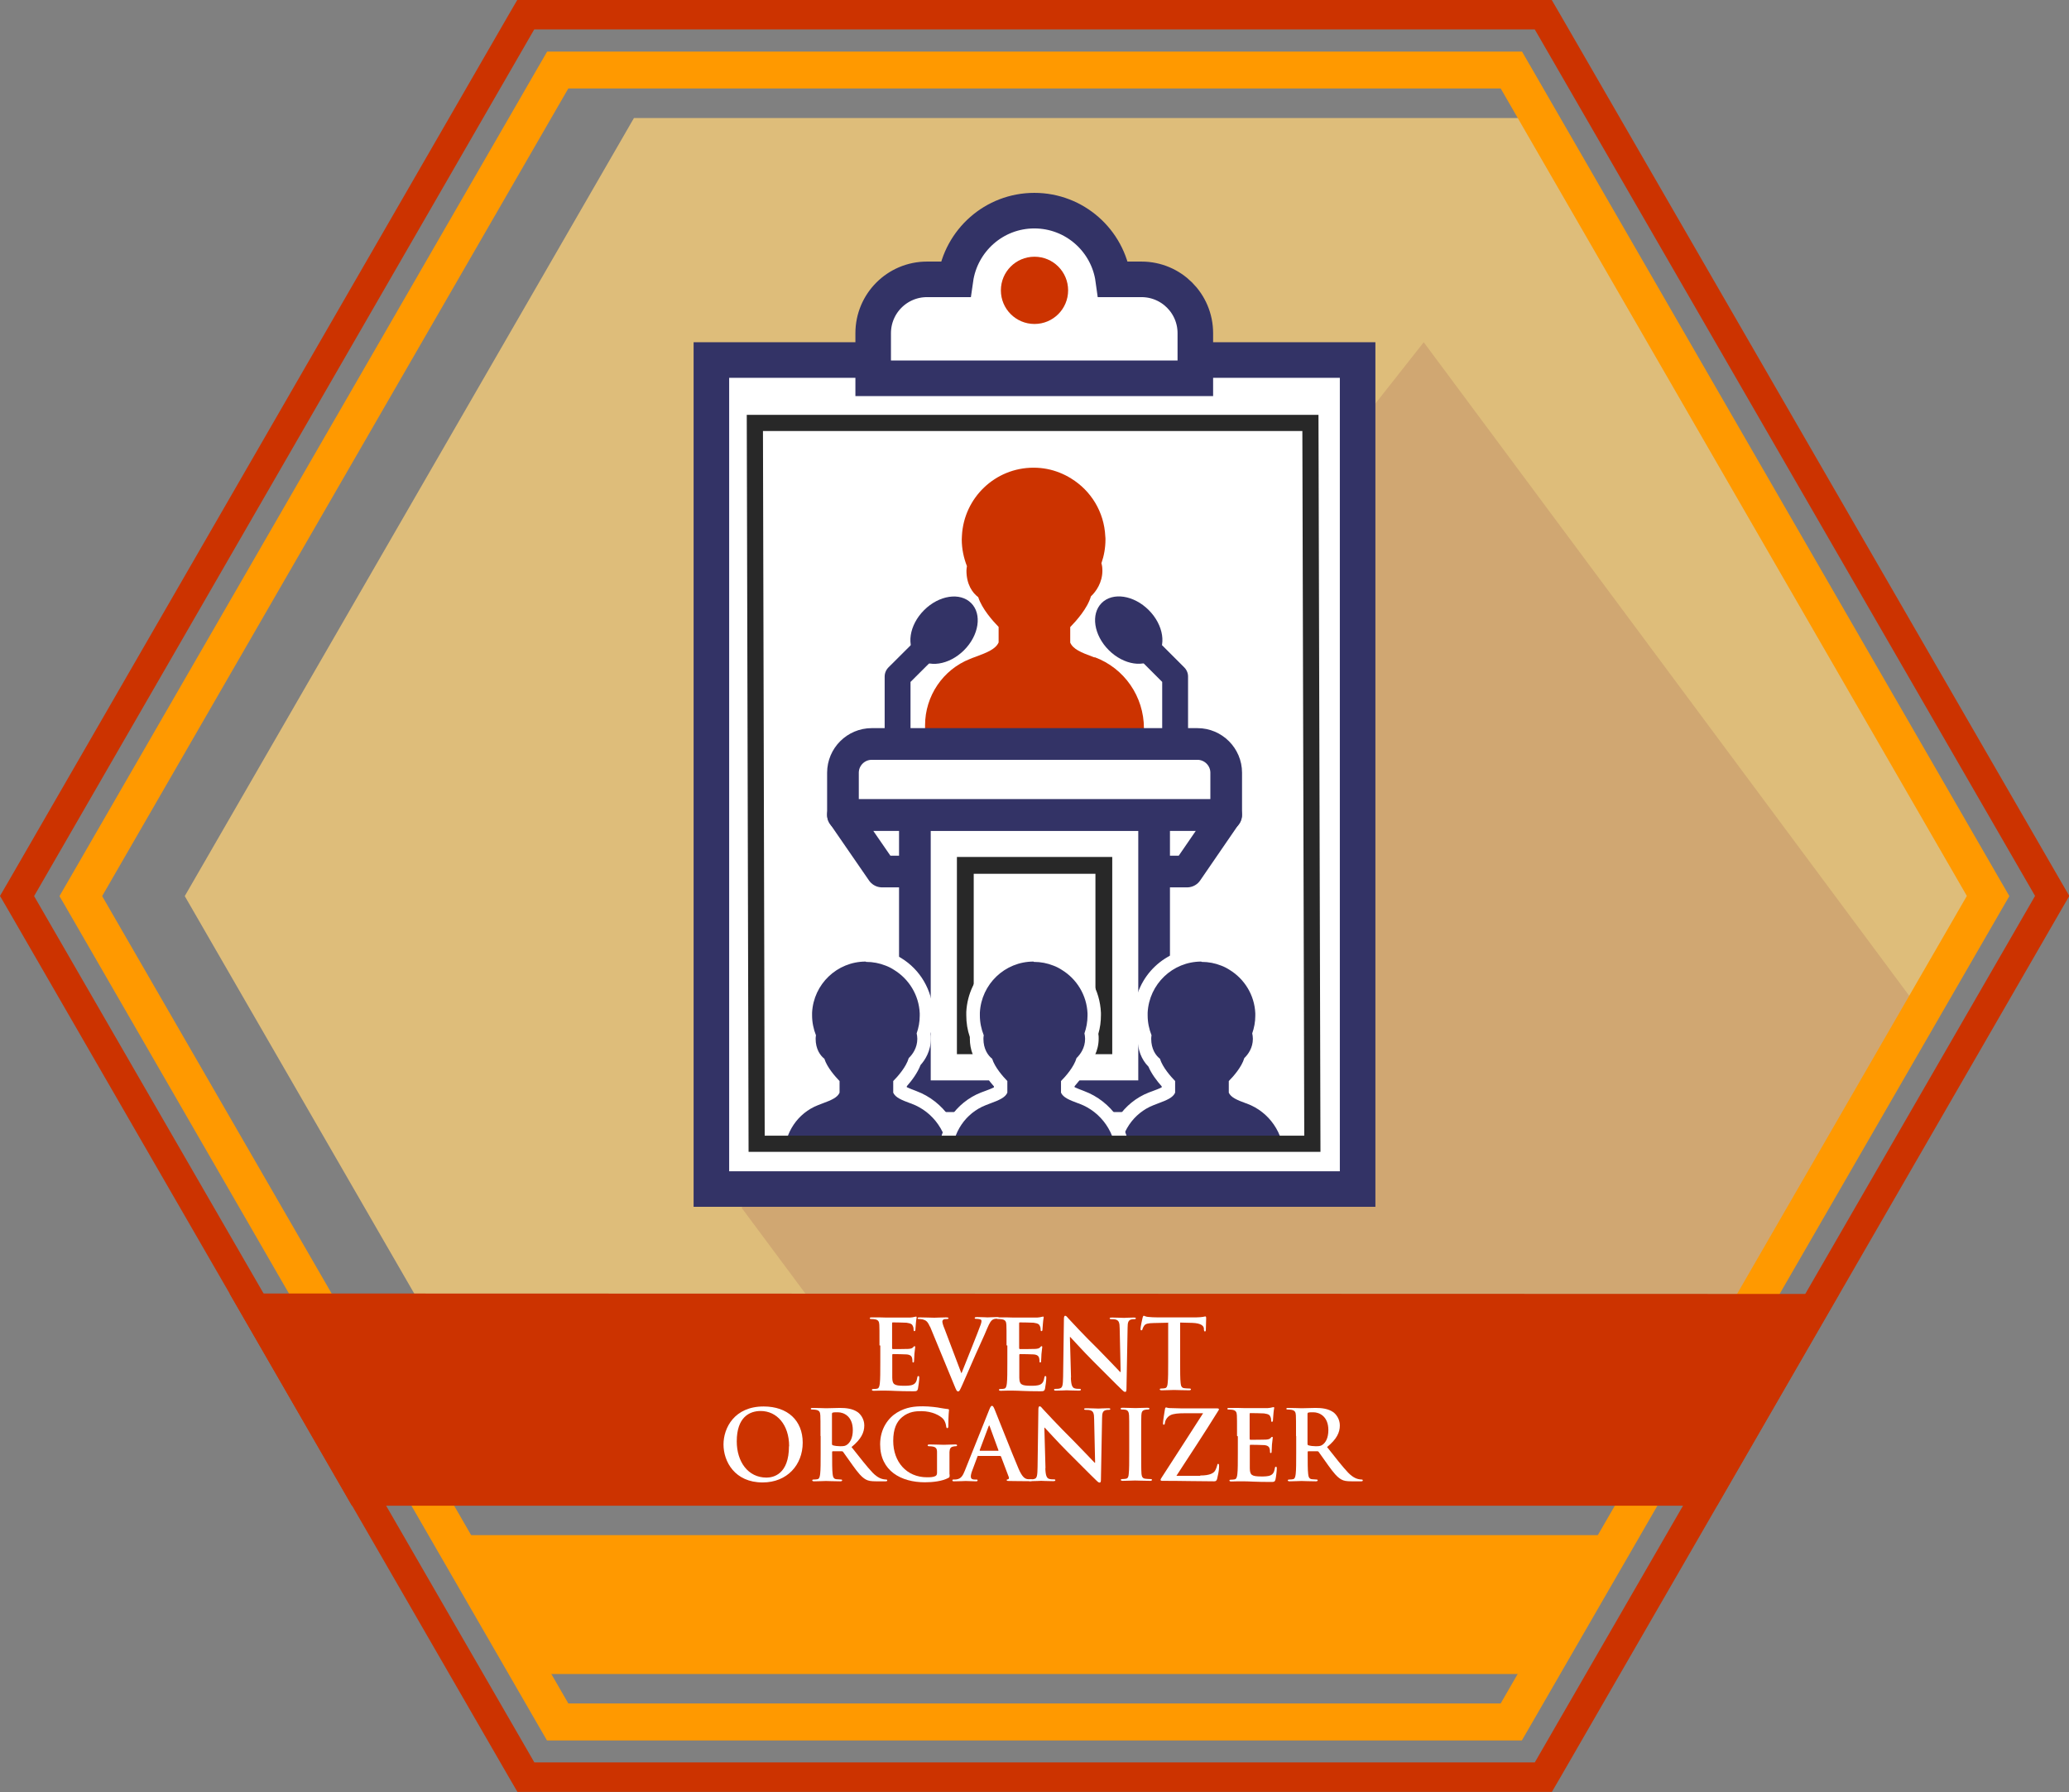
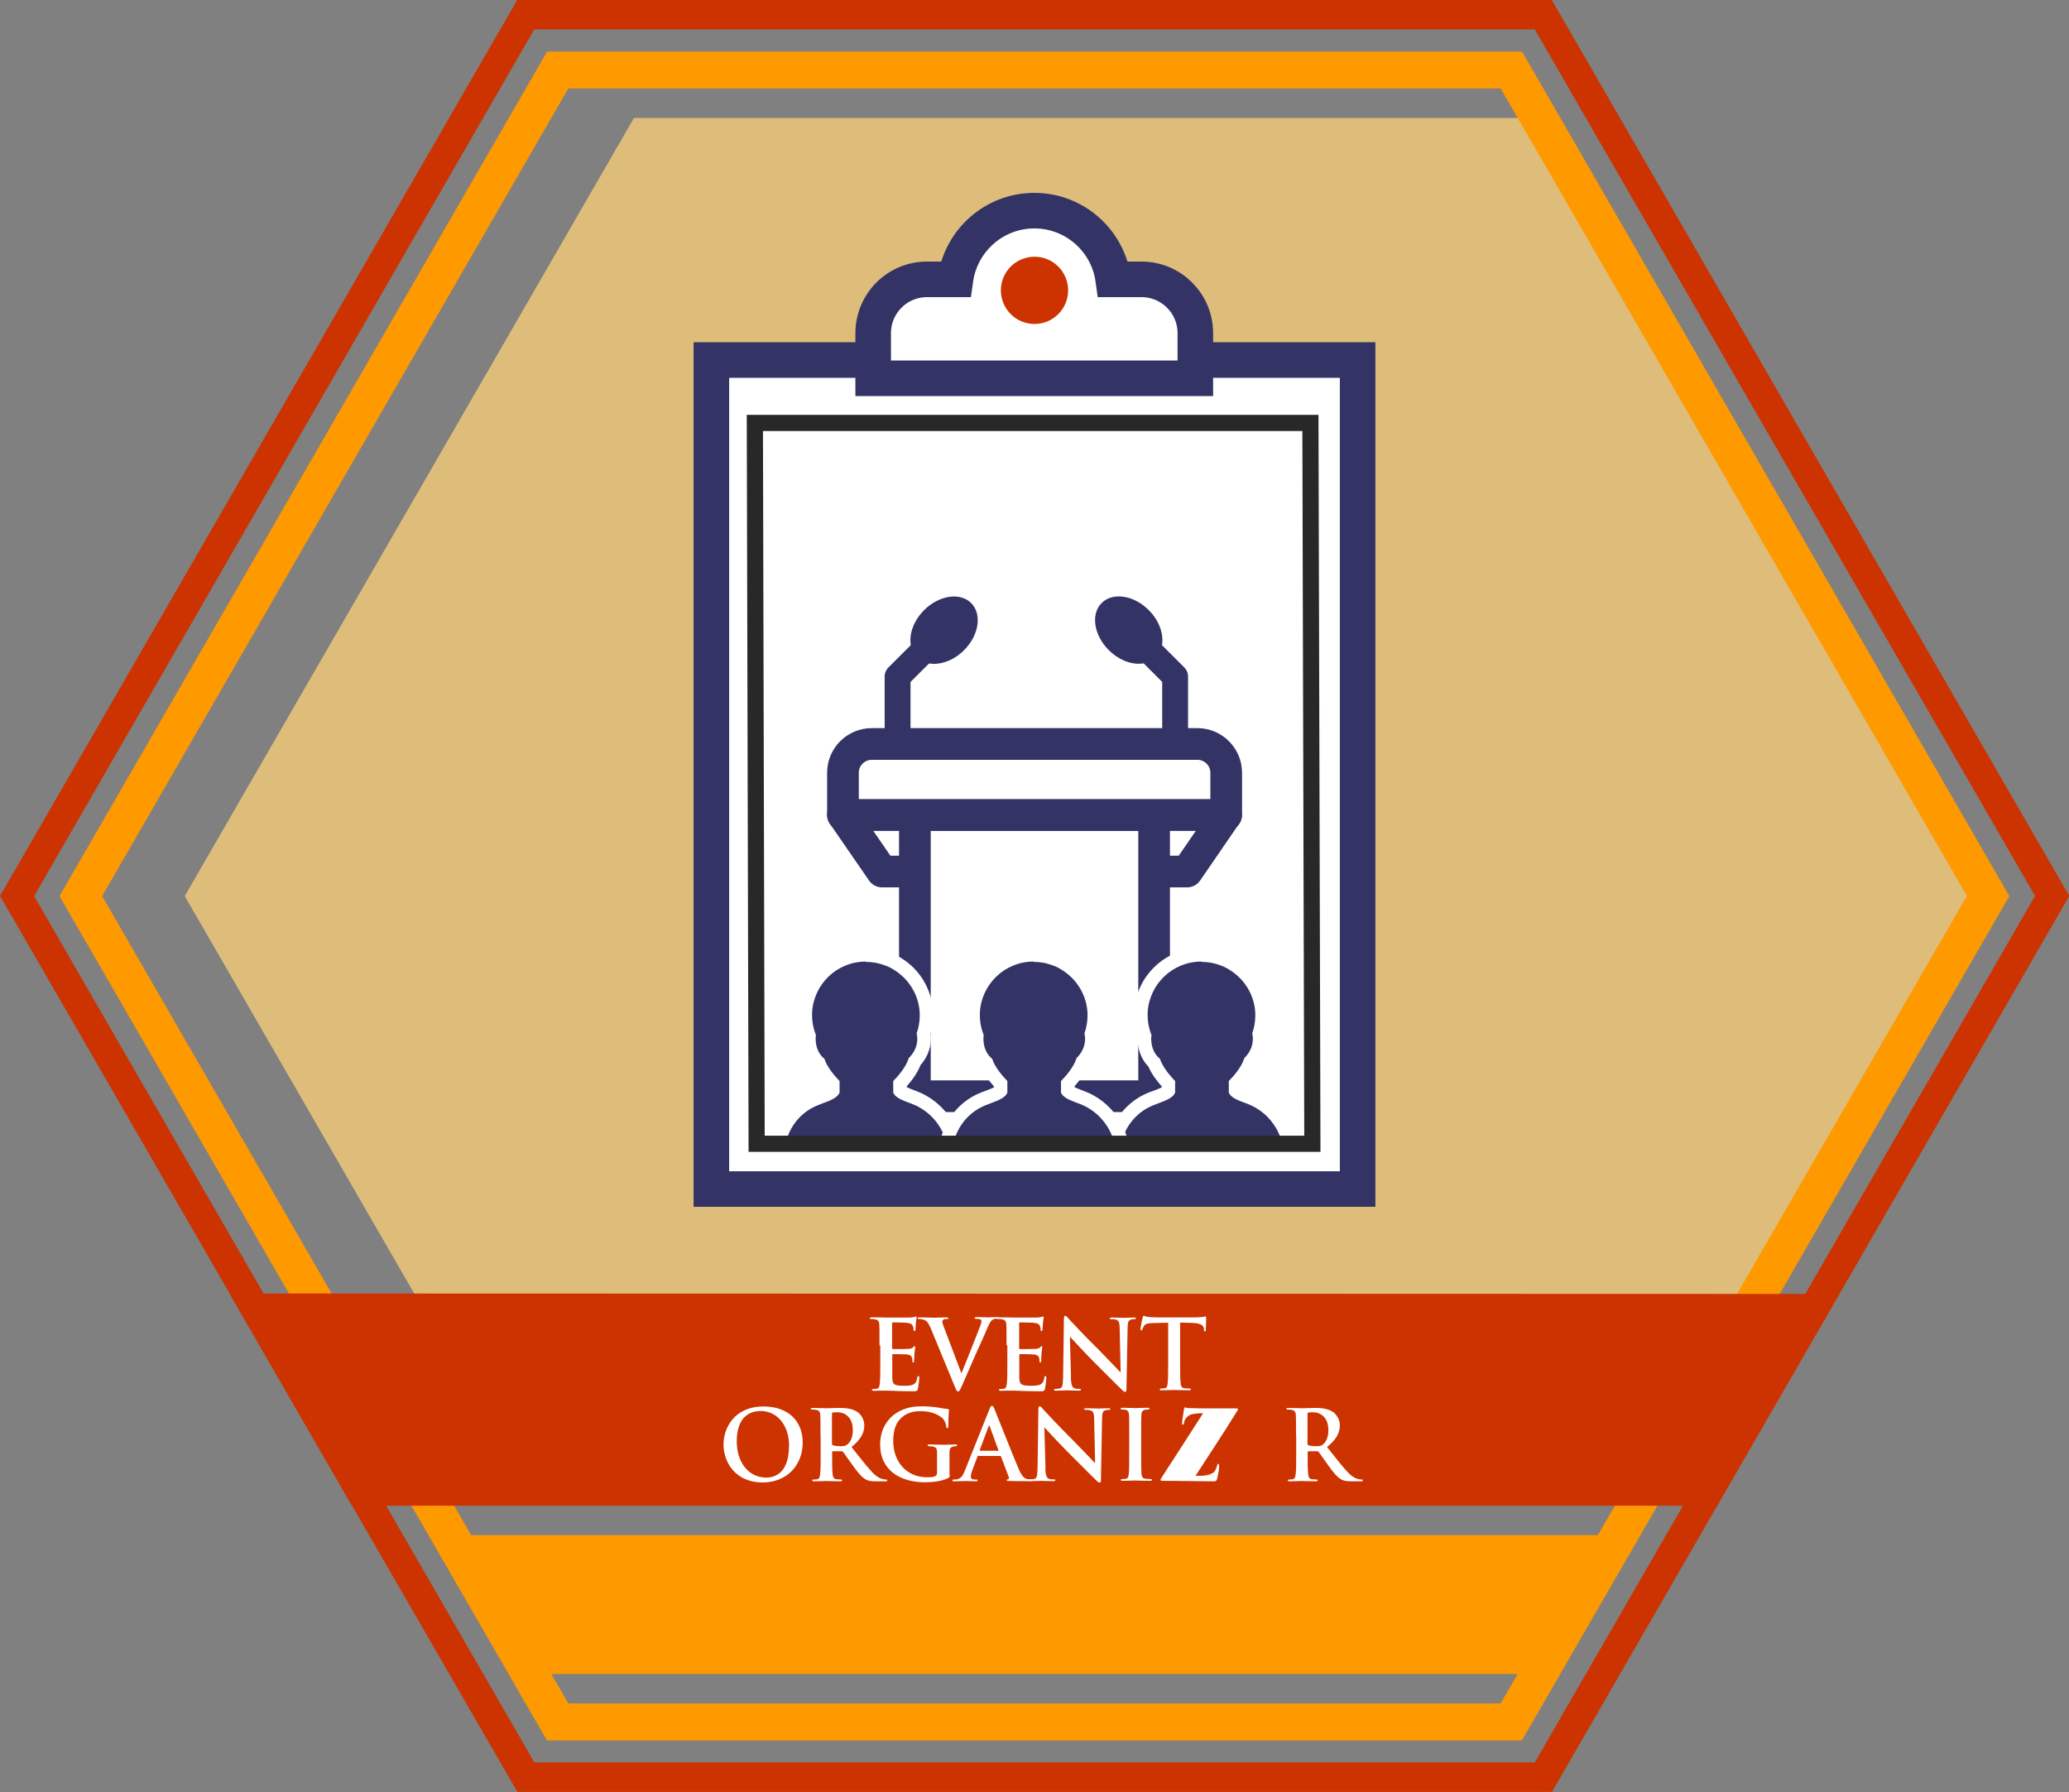
<svg xmlns="http://www.w3.org/2000/svg" id="_53.awards.individual.event.organizer" data-name="53.awards.individual.event.organizer" viewBox="0 0 128 110.85">
  <rect x="0" y="0" width="128" height="110.85" fill="#808080" stroke="none" />
  <defs>
    <style>
      .cls-1 {
        stroke-width: 1.6px;
      }

      .cls-1, .cls-2, .cls-3, .cls-4 {
        fill: none;
      }

      .cls-1, .cls-5 {
        stroke-linejoin: round;
      }

      .cls-1, .cls-5, .cls-6, .cls-7, .cls-8 {
        stroke: #336;
      }

      .cls-1, .cls-5, .cls-6, .cls-8 {
        stroke-linecap: round;
      }

      .cls-9, .cls-5, .cls-6, .cls-7, .cls-8 {
        fill: #fff;
      }

      .cls-2, .cls-6, .cls-7, .cls-4, .cls-8 {
        stroke-miterlimit: 10;
      }

      .cls-2, .cls-4 {
        stroke: #282828;
      }

      .cls-10 {
        clip-path: url(#clippath-1);
      }

      .cls-5, .cls-6 {
        stroke-width: 1.96px;
      }

      .cls-11 {
        clip-path: url(#clippath);
      }

      .cls-12 {
        opacity: .12;
      }

      .cls-7, .cls-8 {
        stroke-width: 2.2px;
      }

      .cls-13 {
        fill: #debd7a;
      }

      .cls-14 {
        fill: #603;
      }

      .cls-15 {
        fill: #f90;
      }

      .cls-4 {
        stroke-width: 1.04px;
      }

      .cls-16 {
        fill: #336;
      }

      .cls-17 {
        fill: #c30;
      }
    </style>
    <clipPath id="clippath">
      <polygon class="cls-3" points="94.8 7.3 39.22 7.3 11.43 55.43 32.53 91.97 101.49 91.97 122.58 55.43 94.8 7.3" />
    </clipPath>
    <clipPath id="clippath-1">
      <polygon id="SVGID" class="cls-3" points="46.81 70.75 46.7 28.25 81.07 28.25 81.19 70.75 46.81 70.75" />
    </clipPath>
  </defs>
  <g id="Background">
    <rect class="cls-3" x="3.01" width="128" height="110.85" />
    <polygon class="cls-13" points="94.8 7.3 39.22 7.3 11.43 55.43 32.53 91.97 101.49 91.97 122.58 55.43 94.8 7.3" />
    <g class="cls-11">
      <g class="cls-12">
-         <path class="cls-14" d="m103.63,99.51l15.61-36.4-31.16-41.94-42.2,53.54,25.15,33.82,28.87-6.88c1.54,0,2.96-.82,3.72-2.15Z" />
-       </g>
+         </g>
    </g>
  </g>
  <g id="Exterior_Frame" data-name="Exterior Frame">
    <g id="Exterior_Frame-2" data-name="Exterior Frame">
      <path class="cls-17" d="m94.95,1.82l30.95,53.6-30.95,53.6h-61.89L2.11,55.43,33.05,1.82h61.89M96,0H32l-.53.91L.53,54.51l-.53.91.53.91,30.95,53.6.53.91h64l.53-.91,30.95-53.6.53-.91-.53-.91L96.53.91,96,0h0Z" />
      <path class="cls-15" d="m92.84,5.47l28.84,49.95-28.84,49.95h-57.68L6.32,55.43,35.16,5.47h57.68m1.32-2.28h-60.31l-.66,1.14L4.34,54.29l-.66,1.14.66,1.14,28.84,49.95.66,1.14h60.31l.66-1.14,28.84-49.95.66-1.14-.66-1.14L94.82,4.33l-.66-1.14h0Z" />
    </g>
    <polygon class="cls-17" points="113.78 80.04 14.2 80.01 21.77 93.14 106.22 93.14 113.78 80.04" />
    <polygon class="cls-15" points="96.21 103.55 101.17 94.96 27.06 94.96 32.01 103.55 96.21 103.55" />
  </g>
  <g id="Reference_Club_Award" data-name="Reference Club Award">
    <path class="cls-9" d="m54.41,83.22c0-.91,0-1.08-.01-1.27-.01-.2-.06-.3-.26-.34-.05-.01-.15-.02-.23-.02-.07,0-.1-.01-.1-.05s.04-.05.13-.05c.16,0,.34,0,.49,0,.16,0,.29.01.38.01.19,0,1.39,0,1.5,0,.11-.01.21-.02.26-.04.03,0,.07-.02.1-.02s.04.02.04.05c0,.04-.03.11-.05.39,0,.06-.02.32-.03.39,0,.03-.02.07-.06.07s-.05-.03-.05-.08c0-.04,0-.14-.04-.22-.04-.11-.1-.18-.4-.22-.1-.01-.73-.02-.85-.02-.03,0-.04.02-.04.06v1.52s0,.07.04.07c.13,0,.82,0,.96-.01.14-.01.23-.03.29-.09.04-.05.07-.08.1-.08.02,0,.04.01.04.05s-.02.13-.05.44c0,.12-.02.36-.02.4,0,.05,0,.12-.05.12-.04,0-.05-.02-.05-.05,0-.06,0-.14-.02-.22-.03-.12-.11-.21-.34-.23-.11-.01-.71-.02-.85-.02-.03,0-.04.02-.04.06v.47c0,.2,0,.76,0,.93.01.41.11.5.72.5.16,0,.41,0,.56-.07.16-.07.23-.2.27-.44.01-.07.02-.09.07-.09.05,0,.05.05.05.11,0,.14-.05.54-.08.67-.04.16-.1.16-.32.16-.45,0-.78-.01-1.04-.02-.26-.01-.44-.02-.62-.02-.07,0-.2,0-.34,0-.14,0-.29.01-.41.01-.08,0-.12-.02-.12-.06,0-.03.02-.05.1-.05.09,0,.16-.01.22-.02.12-.02.15-.16.17-.33.03-.25.03-.73.03-1.28v-1.06Z" />
    <path class="cls-9" d="m57.53,82.07c-.14-.33-.24-.4-.46-.46-.09-.02-.19-.02-.23-.02-.05,0-.07-.02-.07-.05,0-.05.07-.05.16-.05.32,0,.66.02.87.02.15,0,.44-.02.74-.02.07,0,.14.01.14.05s-.04.05-.09.05c-.1,0-.19,0-.23.04-.04.03-.06.07-.06.12,0,.08.05.25.14.46l1.03,2.72h.02c.26-.66,1.04-2.59,1.18-2.99.03-.08.05-.17.05-.22,0-.05-.02-.1-.08-.11-.07-.02-.16-.03-.24-.03-.05,0-.1,0-.1-.05,0-.05.05-.06.17-.06.3,0,.55.02.63.02.1,0,.38-.02.56-.02.08,0,.13.01.13.05s-.04.05-.1.05-.19,0-.29.07c-.08.05-.17.16-.33.54-.23.56-.4.89-.72,1.62-.38.88-.67,1.53-.8,1.83-.16.35-.19.44-.28.44-.08,0-.11-.08-.23-.37l-1.51-3.66Z" />
    <path class="cls-9" d="m62.27,83.22c0-.91,0-1.08-.01-1.27-.01-.2-.06-.3-.26-.34-.05-.01-.15-.02-.23-.02-.07,0-.1-.01-.1-.05s.04-.05.13-.05c.16,0,.34,0,.49,0,.16,0,.29.01.38.01.19,0,1.39,0,1.5,0,.11-.01.21-.02.26-.04.03,0,.07-.02.1-.02s.04.02.04.05c0,.04-.03.11-.05.39,0,.06-.02.32-.03.39,0,.03-.02.07-.06.07s-.05-.03-.05-.08c0-.04,0-.14-.04-.22-.04-.11-.1-.18-.4-.22-.1-.01-.73-.02-.85-.02-.03,0-.04.02-.04.06v1.52s0,.07.04.07c.13,0,.82,0,.96-.01.14-.01.23-.03.29-.09.04-.05.07-.08.1-.08.02,0,.04.01.04.05s-.02.13-.05.44c0,.12-.02.36-.02.4,0,.05,0,.12-.05.12-.04,0-.05-.02-.05-.05,0-.06,0-.14-.02-.22-.03-.12-.11-.21-.34-.23-.11-.01-.71-.02-.85-.02-.03,0-.04.02-.04.06v.47c0,.2,0,.76,0,.93.01.41.11.5.72.5.16,0,.41,0,.56-.07.16-.07.23-.2.27-.44.01-.07.02-.09.07-.09.05,0,.05.05.05.11,0,.14-.05.54-.08.67-.04.16-.1.16-.32.16-.45,0-.78-.01-1.04-.02-.26-.01-.44-.02-.62-.02-.07,0-.2,0-.34,0-.14,0-.29.01-.41.01-.08,0-.12-.02-.12-.06,0-.03.02-.05.1-.05.09,0,.16-.01.22-.02.12-.02.15-.16.17-.33.03-.25.03-.73.03-1.28v-1.06Z" />
    <path class="cls-9" d="m66.25,85.2c.01.47.09.62.21.67.1.04.22.04.31.04.07,0,.1.01.1.05,0,.05-.05.06-.14.06-.39,0-.63-.02-.74-.02-.05,0-.34.02-.65.02-.08,0-.13,0-.13-.06,0-.04.04-.05.1-.05.08,0,.19,0,.27-.03.16-.05.18-.22.19-.74l.05-3.55c0-.12.02-.2.08-.2.07,0,.12.08.22.19.07.08.98,1.06,1.86,1.92.41.41,1.22,1.27,1.32,1.37h.03l-.06-2.69c0-.37-.06-.48-.2-.54-.09-.04-.23-.04-.32-.04-.07,0-.1-.02-.1-.05,0-.05.07-.05.16-.05.31,0,.6.02.73.02.07,0,.29-.02.59-.02.08,0,.14,0,.14.05,0,.04-.04.05-.11.05-.06,0-.11,0-.18.02-.17.05-.22.17-.22.51l-.07,3.78c0,.13-.02.19-.08.19-.07,0-.14-.07-.2-.13-.38-.36-1.15-1.15-1.77-1.76-.65-.65-1.32-1.4-1.43-1.51h-.02l.07,2.52Z" />
    <path class="cls-9" d="m72.25,81.82l-.89.02c-.35.01-.49.04-.58.17-.06.09-.09.16-.1.21-.01.05-.03.07-.07.07-.04,0-.05-.03-.05-.1,0-.1.11-.64.13-.69.02-.08.04-.11.07-.11.05,0,.11.06.26.07.17.02.4.03.6.03h2.38c.19,0,.32-.02.41-.03.09-.02.14-.03.16-.03.04,0,.05.04.05.13,0,.13-.02.54-.02.7,0,.06-.02.1-.05.1-.05,0-.06-.03-.07-.12v-.07c-.02-.16-.18-.32-.71-.34l-.76-.02v2.46c0,.55,0,1.03.03,1.28.02.17.05.3.23.32.08.01.22.02.31.02.07,0,.1.02.1.05,0,.04-.05.06-.11.06-.4,0-.77-.02-.94-.02-.14,0-.52.02-.76.02-.08,0-.12-.02-.12-.06,0-.03.02-.05.1-.05.09,0,.16-.01.22-.02.12-.02.16-.16.17-.33.03-.25.03-.73.03-1.28v-2.46Z" />
    <path class="cls-9" d="m44.76,89.35c0-1.03.68-2.35,2.48-2.35,1.49,0,2.42.87,2.42,2.24s-.96,2.46-2.48,2.46c-1.72,0-2.42-1.29-2.42-2.35Zm4.06.11c0-1.34-.77-2.18-1.76-2.18-.69,0-1.48.38-1.48,1.88,0,1.25.69,2.24,1.84,2.24.42,0,1.39-.2,1.39-1.94Z" />
    <path class="cls-9" d="m50.76,88.82c0-.91,0-1.08-.01-1.27-.01-.2-.06-.3-.26-.34-.05-.01-.15-.02-.23-.02-.07,0-.1-.01-.1-.05s.04-.05.13-.05c.32,0,.7.02.82.02.2,0,.66-.02.85-.02.38,0,.78.04,1.1.26.17.12.41.42.41.82,0,.44-.19.85-.79,1.34.53.67.95,1.21,1.3,1.58.34.35.58.39.67.41.07.01.12.02.17.02s.07.02.07.05c0,.05-.04.06-.11.06h-.57c-.34,0-.49-.03-.64-.11-.26-.14-.49-.42-.82-.88-.24-.33-.52-.74-.59-.83-.03-.04-.07-.04-.11-.04h-.52s-.05,0-.05.04v.08c0,.56,0,1.03.03,1.28.02.17.05.31.23.33.09.01.22.02.29.02.05,0,.07.02.07.05,0,.04-.04.06-.12.06-.35,0-.79-.02-.88-.02-.11,0-.49.02-.73.02-.08,0-.12-.02-.12-.06,0-.03.02-.05.1-.05.09,0,.16-.01.22-.02.12-.02.15-.16.17-.33.03-.25.03-.73.03-1.28v-1.05Zm.71.47c0,.07.01.09.05.11.13.04.31.06.46.06.24,0,.32-.02.43-.1.18-.13.35-.41.35-.9,0-.85-.56-1.1-.92-1.1-.15,0-.26,0-.32.02-.04.01-.05.04-.05.08v1.82Z" />
    <path class="cls-9" d="m58.75,91.21c0,.16,0,.17-.08.21-.39.21-.98.27-1.45.27-1.47,0-2.77-.7-2.77-2.35,0-.96.5-1.63,1.04-1.96.58-.35,1.11-.39,1.61-.39.41,0,.94.07,1.06.1.13.02.34.06.47.07.07,0,.08.03.08.07,0,.07-.04.23-.04.98,0,.1-.02.13-.07.13-.04,0-.05-.03-.06-.08-.02-.14-.05-.33-.2-.5-.18-.19-.66-.47-1.34-.47-.33,0-.77.02-1.19.37-.34.28-.55.73-.55,1.47,0,1.29.82,2.25,2.09,2.25.16,0,.37,0,.51-.07.09-.04.11-.12.11-.22v-.56c0-.3,0-.53,0-.71,0-.2-.06-.3-.26-.34-.05-.01-.15-.02-.23-.02-.05,0-.09-.01-.09-.05,0-.05.04-.06.13-.06.31,0,.69.02.87.02s.5-.02.7-.02c.08,0,.12.01.12.06,0,.04-.04.05-.08.05-.05,0-.09,0-.16.02-.16.03-.22.13-.23.34,0,.18,0,.42,0,.72v.66Z" />
    <path class="cls-9" d="m60.52,90.05s-.04.01-.05.05l-.32.86c-.06.15-.09.29-.09.37,0,.11.05.19.24.19h.09c.07,0,.09.01.09.05,0,.05-.04.06-.1.06-.19,0-.45-.02-.64-.02-.07,0-.4.02-.71.02-.08,0-.11-.01-.11-.06,0-.04.02-.05.07-.05.05,0,.14,0,.19-.01.28-.04.39-.24.51-.54l1.51-3.77c.07-.17.11-.24.17-.24.05,0,.09.05.15.19.14.33,1.1,2.78,1.49,3.69.23.54.4.62.53.65.09.02.18.02.25.02.05,0,.08,0,.08.05,0,.05-.05.06-.28.06s-.65,0-1.13-.01c-.11,0-.18,0-.18-.05,0-.04.02-.05.08-.05.04-.01.08-.07.05-.14l-.48-1.27s-.03-.04-.06-.04h-1.34Zm1.22-.3s.04-.02.03-.04l-.54-1.48s-.01-.05-.03-.05-.03.03-.04.05l-.55,1.47s0,.04.02.04h1.1Z" />
    <path class="cls-9" d="m64.67,90.8c.01.47.09.62.21.67.1.04.22.04.31.04.07,0,.1.01.1.05,0,.05-.05.06-.14.06-.39,0-.63-.02-.74-.02-.05,0-.34.02-.65.02-.08,0-.13,0-.13-.06,0-.04.04-.05.1-.05.08,0,.19,0,.27-.03.16-.05.18-.22.19-.74l.05-3.55c0-.12.02-.2.08-.2.07,0,.12.08.22.19.07.08.98,1.06,1.86,1.93.41.41,1.22,1.27,1.32,1.37h.03l-.06-2.69c0-.37-.06-.48-.2-.54-.09-.04-.23-.04-.32-.04-.07,0-.1-.02-.1-.05,0-.05.07-.05.16-.05.31,0,.6.02.73.02.07,0,.29-.02.59-.02.08,0,.14,0,.14.05,0,.04-.04.05-.11.05-.06,0-.11,0-.18.02-.17.05-.22.17-.22.51l-.07,3.78c0,.13-.02.19-.08.19-.07,0-.14-.07-.2-.13-.38-.36-1.15-1.15-1.77-1.76-.65-.65-1.32-1.4-1.43-1.51h-.02l.07,2.52Z" />
    <path class="cls-9" d="m69.86,88.82c0-.91,0-1.08-.01-1.27-.01-.2-.07-.31-.2-.34-.07-.02-.14-.02-.22-.02-.06,0-.1-.01-.1-.06,0-.04.05-.05.14-.05.23,0,.61.02.78.02.15,0,.5-.02.73-.02.08,0,.13.01.13.05,0,.05-.04.06-.1.06s-.11,0-.18.02c-.16.03-.21.13-.22.34-.01.19-.01.36-.01,1.27v1.05c0,.58,0,1.06.02,1.31.02.16.06.27.24.29.08.01.22.02.31.02.07,0,.1.02.1.05,0,.04-.05.06-.11.06-.4,0-.77-.02-.94-.02-.14,0-.52.02-.76.02-.08,0-.12-.02-.12-.06,0-.03.02-.05.1-.05.09,0,.16-.01.22-.02.12-.02.16-.13.17-.3.03-.25.03-.73.03-1.31v-1.05Z" />
-     <path class="cls-9" d="m74.25,91.27c.61,0,.85-.15.94-.33.05-.1.09-.2.11-.29.01-.06.02-.1.06-.1.05,0,.06.04.06.19,0,.19-.08.58-.12.73-.03.11-.07.16-.18.16-1,0-2.01-.03-3.22-.03-.07,0-.1-.02-.1-.06s.02-.07.09-.18c.85-1.32,1.73-2.67,2.54-3.94h-1.18c-.31,0-.67.02-.86.13-.2.11-.31.33-.32.47-.01.08-.04.11-.07.11-.04,0-.05-.03-.05-.1,0-.14.09-.68.12-.86.01-.08.04-.11.07-.11.05,0,.09.04.24.04.57.02.86.02,1.1.02h1.83c.06,0,.1.02.1.05,0,.04-.02.07-.05.11-.83,1.34-1.74,2.72-2.58,4.01h1.48Z" />
-     <path class="cls-9" d="m76.53,88.82c0-.91,0-1.08-.01-1.27-.01-.2-.06-.3-.26-.34-.05-.01-.15-.02-.23-.02-.07,0-.1-.01-.1-.05s.04-.05.13-.05c.16,0,.34,0,.49,0,.16,0,.29.01.38.01.19,0,1.39,0,1.5,0,.11-.01.21-.02.26-.04.03,0,.07-.02.1-.02s.04.02.04.05c0,.04-.03.11-.05.39,0,.06-.02.32-.03.4,0,.03-.02.07-.06.07s-.05-.03-.05-.08c0-.04,0-.14-.04-.22-.04-.11-.1-.18-.4-.22-.1-.01-.73-.02-.85-.02-.03,0-.04.02-.04.06v1.52s0,.07.04.07c.13,0,.82,0,.96-.01.14-.01.23-.03.29-.09.04-.05.07-.08.1-.08.02,0,.04.01.04.05,0,.04-.02.13-.05.44,0,.12-.02.36-.02.4,0,.05,0,.11-.05.11-.04,0-.05-.02-.05-.05,0-.06,0-.14-.02-.21-.03-.12-.11-.21-.34-.23-.11-.01-.71-.02-.85-.02-.03,0-.04.02-.04.06v.47c0,.2,0,.76,0,.93.01.41.11.5.72.5.16,0,.41,0,.56-.07.16-.07.23-.2.27-.44.01-.07.02-.09.07-.09.05,0,.05.05.05.11,0,.14-.05.55-.08.67-.04.16-.1.16-.32.16-.45,0-.78-.01-1.04-.02-.26-.01-.44-.02-.62-.02-.07,0-.2,0-.34,0-.14,0-.29.01-.41.01-.08,0-.12-.02-.12-.06,0-.03.02-.05.1-.05.09,0,.16-.01.22-.02.12-.02.15-.16.17-.33.03-.25.03-.73.03-1.28v-1.05Z" />
+     <path class="cls-9" d="m74.25,91.27c.61,0,.85-.15.94-.33.05-.1.09-.2.11-.29.01-.06.02-.1.06-.1.05,0,.06.04.06.19,0,.19-.08.58-.12.73-.03.11-.07.16-.18.16-1,0-2.01-.03-3.22-.03-.07,0-.1-.02-.1-.06s.02-.07.09-.18c.85-1.32,1.73-2.67,2.54-3.94c-.31,0-.67.02-.86.13-.2.11-.31.33-.32.47-.01.08-.04.11-.07.11-.04,0-.05-.03-.05-.1,0-.14.09-.68.12-.86.01-.08.04-.11.07-.11.05,0,.09.04.24.04.57.02.86.02,1.1.02h1.83c.06,0,.1.02.1.05,0,.04-.02.07-.05.11-.83,1.34-1.74,2.72-2.58,4.01h1.48Z" />
    <path class="cls-9" d="m80.18,88.82c0-.91,0-1.08-.01-1.27-.01-.2-.06-.3-.26-.34-.05-.01-.15-.02-.23-.02-.07,0-.1-.01-.1-.05s.04-.05.13-.05c.32,0,.7.02.82.02.2,0,.66-.02.85-.02.38,0,.78.04,1.1.26.17.12.41.42.41.82,0,.44-.19.85-.79,1.34.53.67.95,1.21,1.3,1.58.34.35.58.39.67.41.07.01.12.02.17.02s.07.02.07.05c0,.05-.04.06-.11.06h-.57c-.34,0-.49-.03-.64-.11-.26-.14-.49-.42-.82-.88-.24-.33-.52-.74-.59-.83-.03-.04-.07-.04-.11-.04h-.52s-.05,0-.05.04v.08c0,.56,0,1.03.03,1.28.02.17.05.31.23.33.09.01.22.02.29.02.05,0,.07.02.07.05,0,.04-.04.06-.12.06-.35,0-.79-.02-.88-.02-.11,0-.49.02-.73.02-.08,0-.12-.02-.12-.06,0-.03.02-.05.1-.05.09,0,.16-.01.22-.02.12-.02.15-.16.17-.33.03-.25.03-.73.03-1.28v-1.05Zm.71.47c0,.07.01.09.05.11.13.04.31.06.46.06.24,0,.32-.02.43-.1.18-.13.35-.41.35-.9,0-.85-.56-1.1-.92-1.1-.15,0-.26,0-.32.02-.04.01-.05.04-.05.08v1.82Z" />
  </g>
  <g id="Convention_Organizer_Icon" data-name="Convention Organizer Icon">
    <g id="Clipboard">
      <path class="cls-8" d="m44.01,22.27v51.28h39.98V22.27h-39.98Z" />
      <g>
        <path class="cls-7" d="m70.63,17.28h-1.76c-.33-2.4-2.39-4.25-4.88-4.25s-4.54,1.85-4.88,4.25h-1.76c-1.84,0-3.33,1.49-3.33,3.33v2.79h19.93v-2.79c0-1.84-1.49-3.33-3.33-3.33Z" />
        <path class="cls-17" d="m64,15.88c-1.15,0-2.08.93-2.08,2.08s.93,2.08,2.08,2.08,2.08-.93,2.08-2.08-.93-2.08-2.08-2.08h0Z" />
      </g>
    </g>
    <g id="Convention_Host_Icon" data-name="Convention Host Icon">
      <g>
-         <path class="cls-17" d="m67.72,40.67s-.05-.02-.08-.03c-.76-.28-1.25-.48-1.43-.89v-.96c.37-.38,1.07-1.16,1.28-1.9.33-.31.71-.87.71-1.59,0-.18-.02-.33-.06-.46.16-.46.25-.95.25-1.46,0-.07,0-.13-.01-.2-.07-1.52-.89-2.83-2.11-3.58-.22-.14-.46-.26-.71-.36-.5-.2-1.04-.31-1.62-.31-2.38,0-4.31,1.87-4.43,4.21,0,.08-.01.15-.01.23,0,.58.12,1.14.32,1.65-.01.09-.03.17-.03.27,0,.86.37,1.38.73,1.65.23.72.9,1.47,1.26,1.84v.96c-.18.4-.67.61-1.43.89-.11.04-.23.08-.34.13-1.68.66-2.78,2.3-2.78,4.1v1.87l4.18.87h5.63l3.73-.82v-1.73c0-1.96-1.21-3.72-3.05-4.4Z" />
        <g id="Accomplished_Storyteller_Icon" data-name="Accomplished Storyteller Icon">
          <polygon class="cls-5" points="73.44 53.91 75.85 50.4 52.15 50.4 54.57 53.91 73.44 53.91" />
          <g>
            <rect class="cls-6" x="56.6" y="50.41" width="14.8" height="17.4" />
-             <rect class="cls-4" x="58.42" y="54.82" width="11.16" height="8.57" transform="translate(123.11 -4.89) rotate(90)" />
            <path class="cls-5" d="m53.93,46.02h20.15c.98,0,1.78.8,1.78,1.78v2.61h-23.71v-2.61c0-.98.8-1.78,1.78-1.78Z" />
            <g>
              <polyline class="cls-1" points="55.53 46.02 55.53 41.85 58.36 39.03" />
              <ellipse class="cls-16" cx="58.41" cy="38.98" rx="2.37" ry="1.75" transform="translate(-10.46 52.72) rotate(-45)" />
            </g>
            <g>
              <polyline class="cls-1" points="72.7 46.02 72.7 41.85 69.88 39.03" />
              <ellipse class="cls-16" cx="69.83" cy="38.98" rx="1.75" ry="2.37" transform="translate(-7.11 60.79) rotate(-45)" />
            </g>
          </g>
        </g>
      </g>
    </g>
    <g class="cls-10">
      <g>
        <g>
          <path class="cls-16" d="m72.44,73.92l-3.21-.66c-.19-.04-.33-.21-.33-.41v-1.4c0-1.52.94-2.92,2.35-3.46l.27-.1c.39-.15.68-.27.8-.39v-.43c-.32-.35-.7-.82-.88-1.3-.26-.24-.61-.7-.61-1.48,0-.06,0-.11,0-.16-.15-.41-.23-.85-.23-1.28v-.14c.11-2.04,1.76-3.6,3.75-3.6.46,0,.92.09,1.36.26.21.08.41.18.6.3,1.06.65,1.72,1.78,1.78,3.02v.17c0,.38-.05.75-.17,1.12.02.11.03.21.03.32,0,.69-.36,1.18-.58,1.42-.18.51-.57,1-.91,1.37v.43c.12.13.42.25.8.39,1.59.59,2.61,2.08,2.61,3.71v1.29c0,.2-.14.37-.33.41l-2.79.62s-.06,0-.09,0h-4.22Z" />
          <path class="cls-9" d="m74.34,59.5c.43,0,.83.08,1.21.23.19.07.36.16.53.27.91.56,1.53,1.55,1.58,2.68,0,.05,0,.1,0,.15,0,.38-.07.75-.19,1.09.02.1.04.21.04.34,0,.55-.29.96-.53,1.19-.16.55-.68,1.14-.96,1.42v.72c.14.3.5.45,1.07.66.02,0,.04.01.06.02,1.37.51,2.28,1.83,2.28,3.3v1.29l-2.79.62h-4.22l-3.13-.65v-1.4c0-1.35.82-2.58,2.08-3.07.09-.03.17-.07.26-.1.57-.21.94-.37,1.07-.67v-.72c-.27-.28-.77-.84-.94-1.38-.26-.2-.54-.6-.54-1.24,0-.08.01-.14.02-.21-.15-.38-.24-.8-.24-1.23,0-.06,0-.12,0-.17.09-1.76,1.54-3.16,3.32-3.16m0-.84c-2.22,0-4.04,1.73-4.16,3.95,0,.1,0,.16,0,.22,0,.46.07.9.22,1.34,0,.03,0,.07,0,.1,0,.68.24,1.3.67,1.73.19.45.52.88.82,1.22v.06c-.15.08-.4.17-.53.22l-.27.1c-1.56.61-2.61,2.16-2.61,3.85v1.4c0,.4.28.74.67.82l3.13.65c.06.01.11.02.17.02h4.22c.06,0,.12,0,.18-.02l2.79-.62c.38-.08.66-.42.66-.82v-1.29c0-1.81-1.14-3.45-2.83-4.08,0,0-.06-.02-.06-.02-.13-.05-.38-.14-.53-.22v-.06c.32-.36.66-.82.85-1.31.27-.3.64-.86.64-1.64,0-.1,0-.19-.02-.29.11-.38.16-.76.16-1.15,0-.05,0-.1,0-.15-.06-1.41-.8-2.67-1.98-3.39-.21-.13-.44-.24-.67-.33-.49-.19-1-.29-1.52-.29h0Z" />
        </g>
        <g>
          <path class="cls-16" d="m51.68,73.92l-3.21-.66c-.19-.04-.33-.21-.33-.41v-1.4c0-1.52.94-2.92,2.35-3.46l.27-.1c.39-.15.69-.27.8-.39v-.43c-.32-.35-.7-.82-.88-1.3-.26-.24-.61-.7-.61-1.48,0-.06,0-.11,0-.16-.15-.41-.23-.85-.23-1.28v-.14c.11-2.04,1.76-3.6,3.75-3.6.46,0,.92.09,1.36.26.21.08.41.18.6.3,1.06.65,1.72,1.78,1.78,3.02v.17c0,.38-.05.75-.17,1.12.02.11.03.21.03.32,0,.69-.36,1.18-.58,1.42-.18.51-.57,1-.91,1.37v.43c.12.13.42.25.8.39,1.59.59,2.61,2.08,2.61,3.71v1.29c0,.2-.14.37-.33.41l-2.79.62s-.06,0-.09,0h-4.22Z" />
          <path class="cls-9" d="m53.58,59.5c.43,0,.83.08,1.21.23.19.07.36.16.53.27.91.56,1.53,1.55,1.58,2.68,0,.05,0,.1,0,.15,0,.38-.07.75-.19,1.09.02.1.04.21.04.34,0,.55-.29.96-.53,1.19-.16.55-.68,1.14-.96,1.42v.72c.14.3.5.45,1.07.66.02,0,.04.01.06.02,1.37.51,2.28,1.83,2.28,3.3v1.29l-2.79.62h-4.22l-3.13-.65v-1.4c0-1.35.82-2.58,2.08-3.07.09-.03.17-.07.26-.1.57-.21.94-.37,1.07-.67v-.72c-.27-.28-.77-.84-.94-1.38-.26-.2-.54-.6-.54-1.24,0-.08.01-.14.02-.21-.15-.38-.24-.8-.24-1.23,0-.06,0-.12,0-.17.09-1.76,1.54-3.16,3.32-3.16m0-.84c-2.22,0-4.04,1.73-4.16,3.95,0,.1,0,.16,0,.22,0,.46.07.9.22,1.34,0,.03,0,.07,0,.1,0,.68.24,1.3.67,1.73.19.45.52.88.82,1.22v.06c-.15.08-.4.17-.53.22l-.27.1c-1.56.61-2.61,2.16-2.61,3.85v1.4c0,.4.28.74.67.82l3.13.65c.06.01.11.02.17.02h4.22c.06,0,.12,0,.18-.02l2.79-.62c.38-.08.66-.42.66-.82v-1.29c0-1.81-1.14-3.45-2.83-4.08,0,0-.05-.02-.05-.02-.14-.05-.39-.15-.54-.22v-.06c.32-.36.66-.82.85-1.31.27-.3.64-.86.64-1.64,0-.1,0-.19-.02-.29.11-.38.16-.76.16-1.15,0-.05,0-.1,0-.15-.06-1.41-.8-2.67-1.98-3.39-.21-.13-.44-.24-.67-.33-.49-.19-1-.29-1.52-.29h0Z" />
        </g>
        <g>
          <path class="cls-16" d="m62.06,73.92l-3.21-.66c-.19-.04-.33-.21-.33-.41v-1.4c0-1.52.94-2.92,2.35-3.46l.27-.1c.39-.15.68-.27.8-.39v-.44c-.32-.35-.7-.82-.88-1.3-.26-.24-.61-.7-.61-1.48,0-.06,0-.11,0-.16-.15-.41-.23-.84-.23-1.28v-.14c.11-2.04,1.75-3.6,3.75-3.6.46,0,.92.09,1.36.26.21.08.41.18.6.3,1.06.65,1.72,1.78,1.78,3.02v.17c0,.38-.05.75-.17,1.12.02.1.03.21.03.32,0,.69-.36,1.18-.58,1.42-.18.5-.57,1-.91,1.37v.43c.12.13.42.25.8.39,1.59.59,2.61,2.08,2.61,3.71v1.29c0,.2-.14.37-.33.41l-2.79.62s-.06,0-.09,0h-4.22Z" />
          <path class="cls-9" d="m63.96,59.5c.43,0,.83.08,1.21.23.19.07.36.16.53.27.91.56,1.53,1.55,1.58,2.68,0,.05,0,.1,0,.15,0,.38-.07.75-.19,1.09.02.1.04.21.04.34,0,.55-.29.96-.53,1.19-.16.55-.68,1.14-.96,1.42v.72c.14.3.5.45,1.07.66.02,0,.04.01.06.02,1.37.51,2.28,1.83,2.28,3.3v1.29l-2.79.62h-4.22l-3.13-.65v-1.4c0-1.35.82-2.58,2.08-3.07.09-.03.17-.07.26-.1.57-.21.94-.37,1.07-.67v-.72c-.27-.28-.77-.84-.94-1.38-.26-.2-.54-.6-.54-1.24,0-.08.01-.14.02-.21-.15-.38-.24-.8-.24-1.23,0-.06,0-.12,0-.17.09-1.76,1.54-3.16,3.32-3.16m0-.84c-2.22,0-4.04,1.73-4.16,3.95,0,.1,0,.16,0,.22,0,.46.07.9.22,1.34,0,.03,0,.07,0,.1,0,.68.24,1.3.67,1.73.19.45.52.88.82,1.22v.06c-.15.08-.4.17-.53.22l-.27.1c-1.56.61-2.61,2.16-2.61,3.85v1.4c0,.4.28.74.67.82l3.13.65c.06.01.11.02.17.02h4.22c.06,0,.12,0,.18-.02l2.79-.62c.38-.08.66-.42.66-.82v-1.29c0-1.81-1.14-3.45-2.83-4.08,0,0-.05-.02-.05-.02-.14-.05-.39-.15-.54-.22v-.06c.32-.36.66-.82.85-1.31.27-.3.64-.86.64-1.64,0-.1,0-.19-.02-.29.11-.38.16-.76.16-1.15,0-.05,0-.1,0-.15-.06-1.41-.8-2.67-1.98-3.39-.21-.13-.44-.24-.67-.33-.49-.19-1-.29-1.52-.29h0Z" />
        </g>
      </g>
    </g>
    <polygon class="cls-2" points="46.81 70.75 46.7 26.16 81.07 26.16 81.19 70.75 46.81 70.75" />
  </g>
</svg>